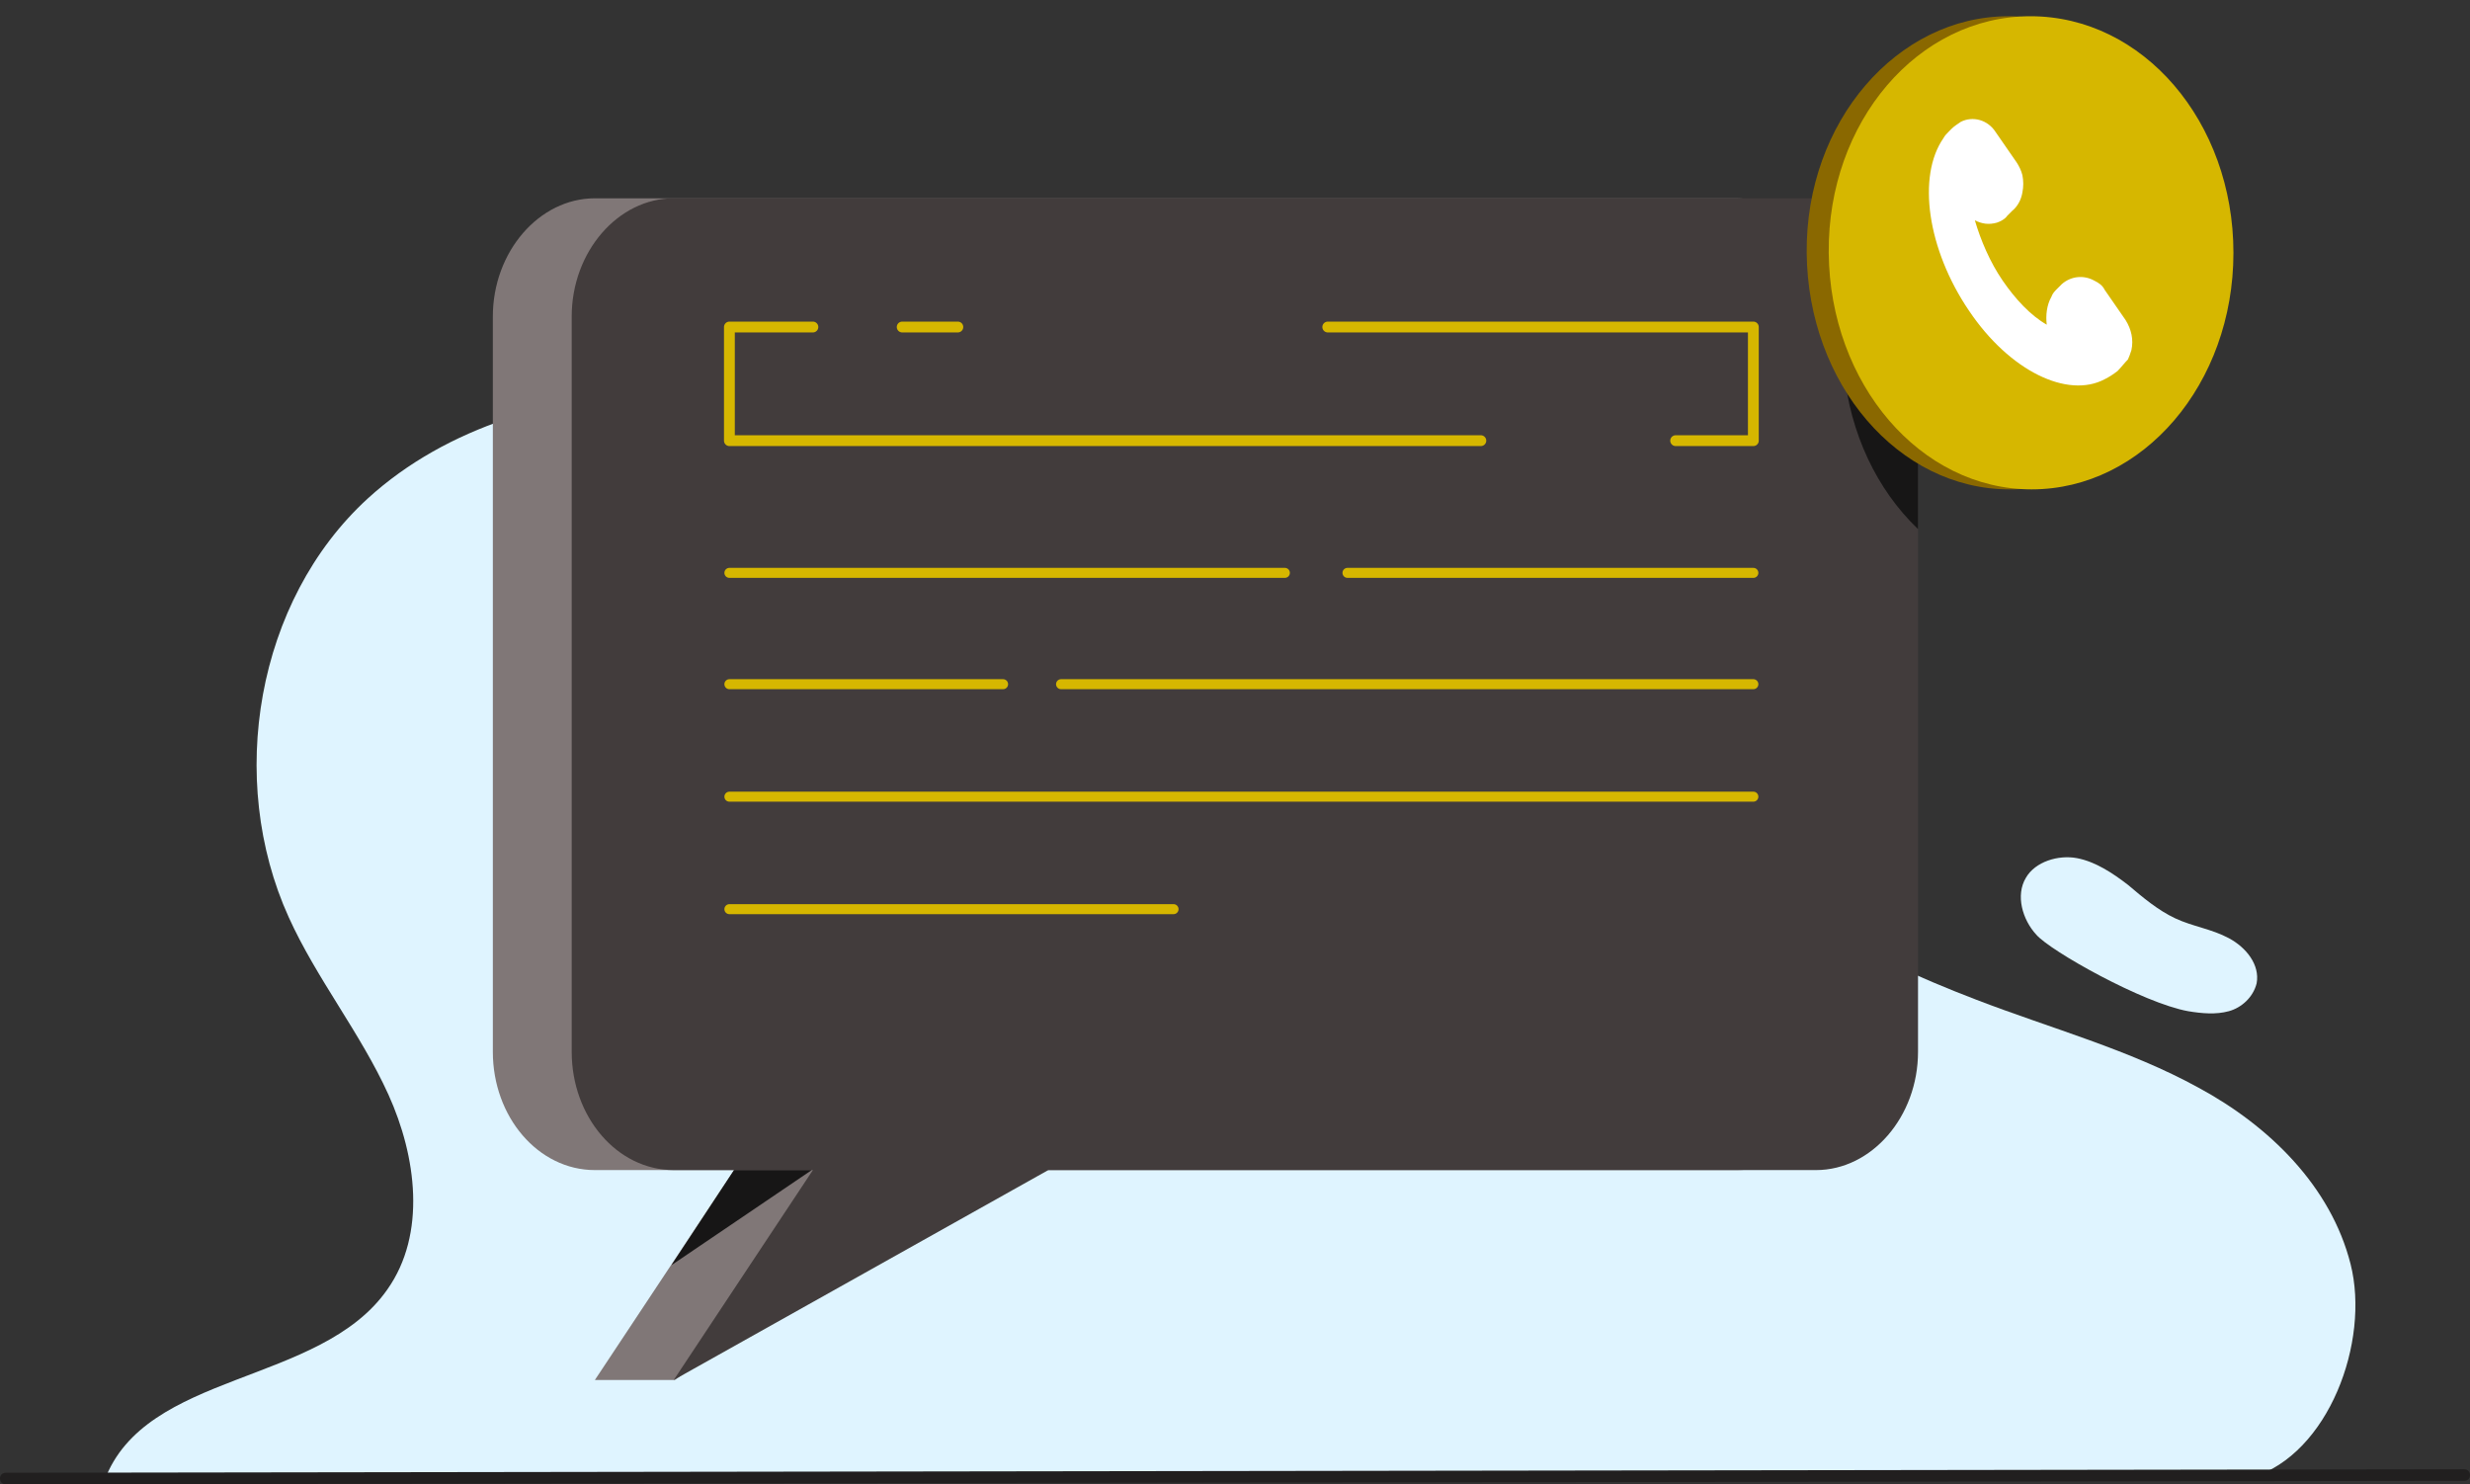
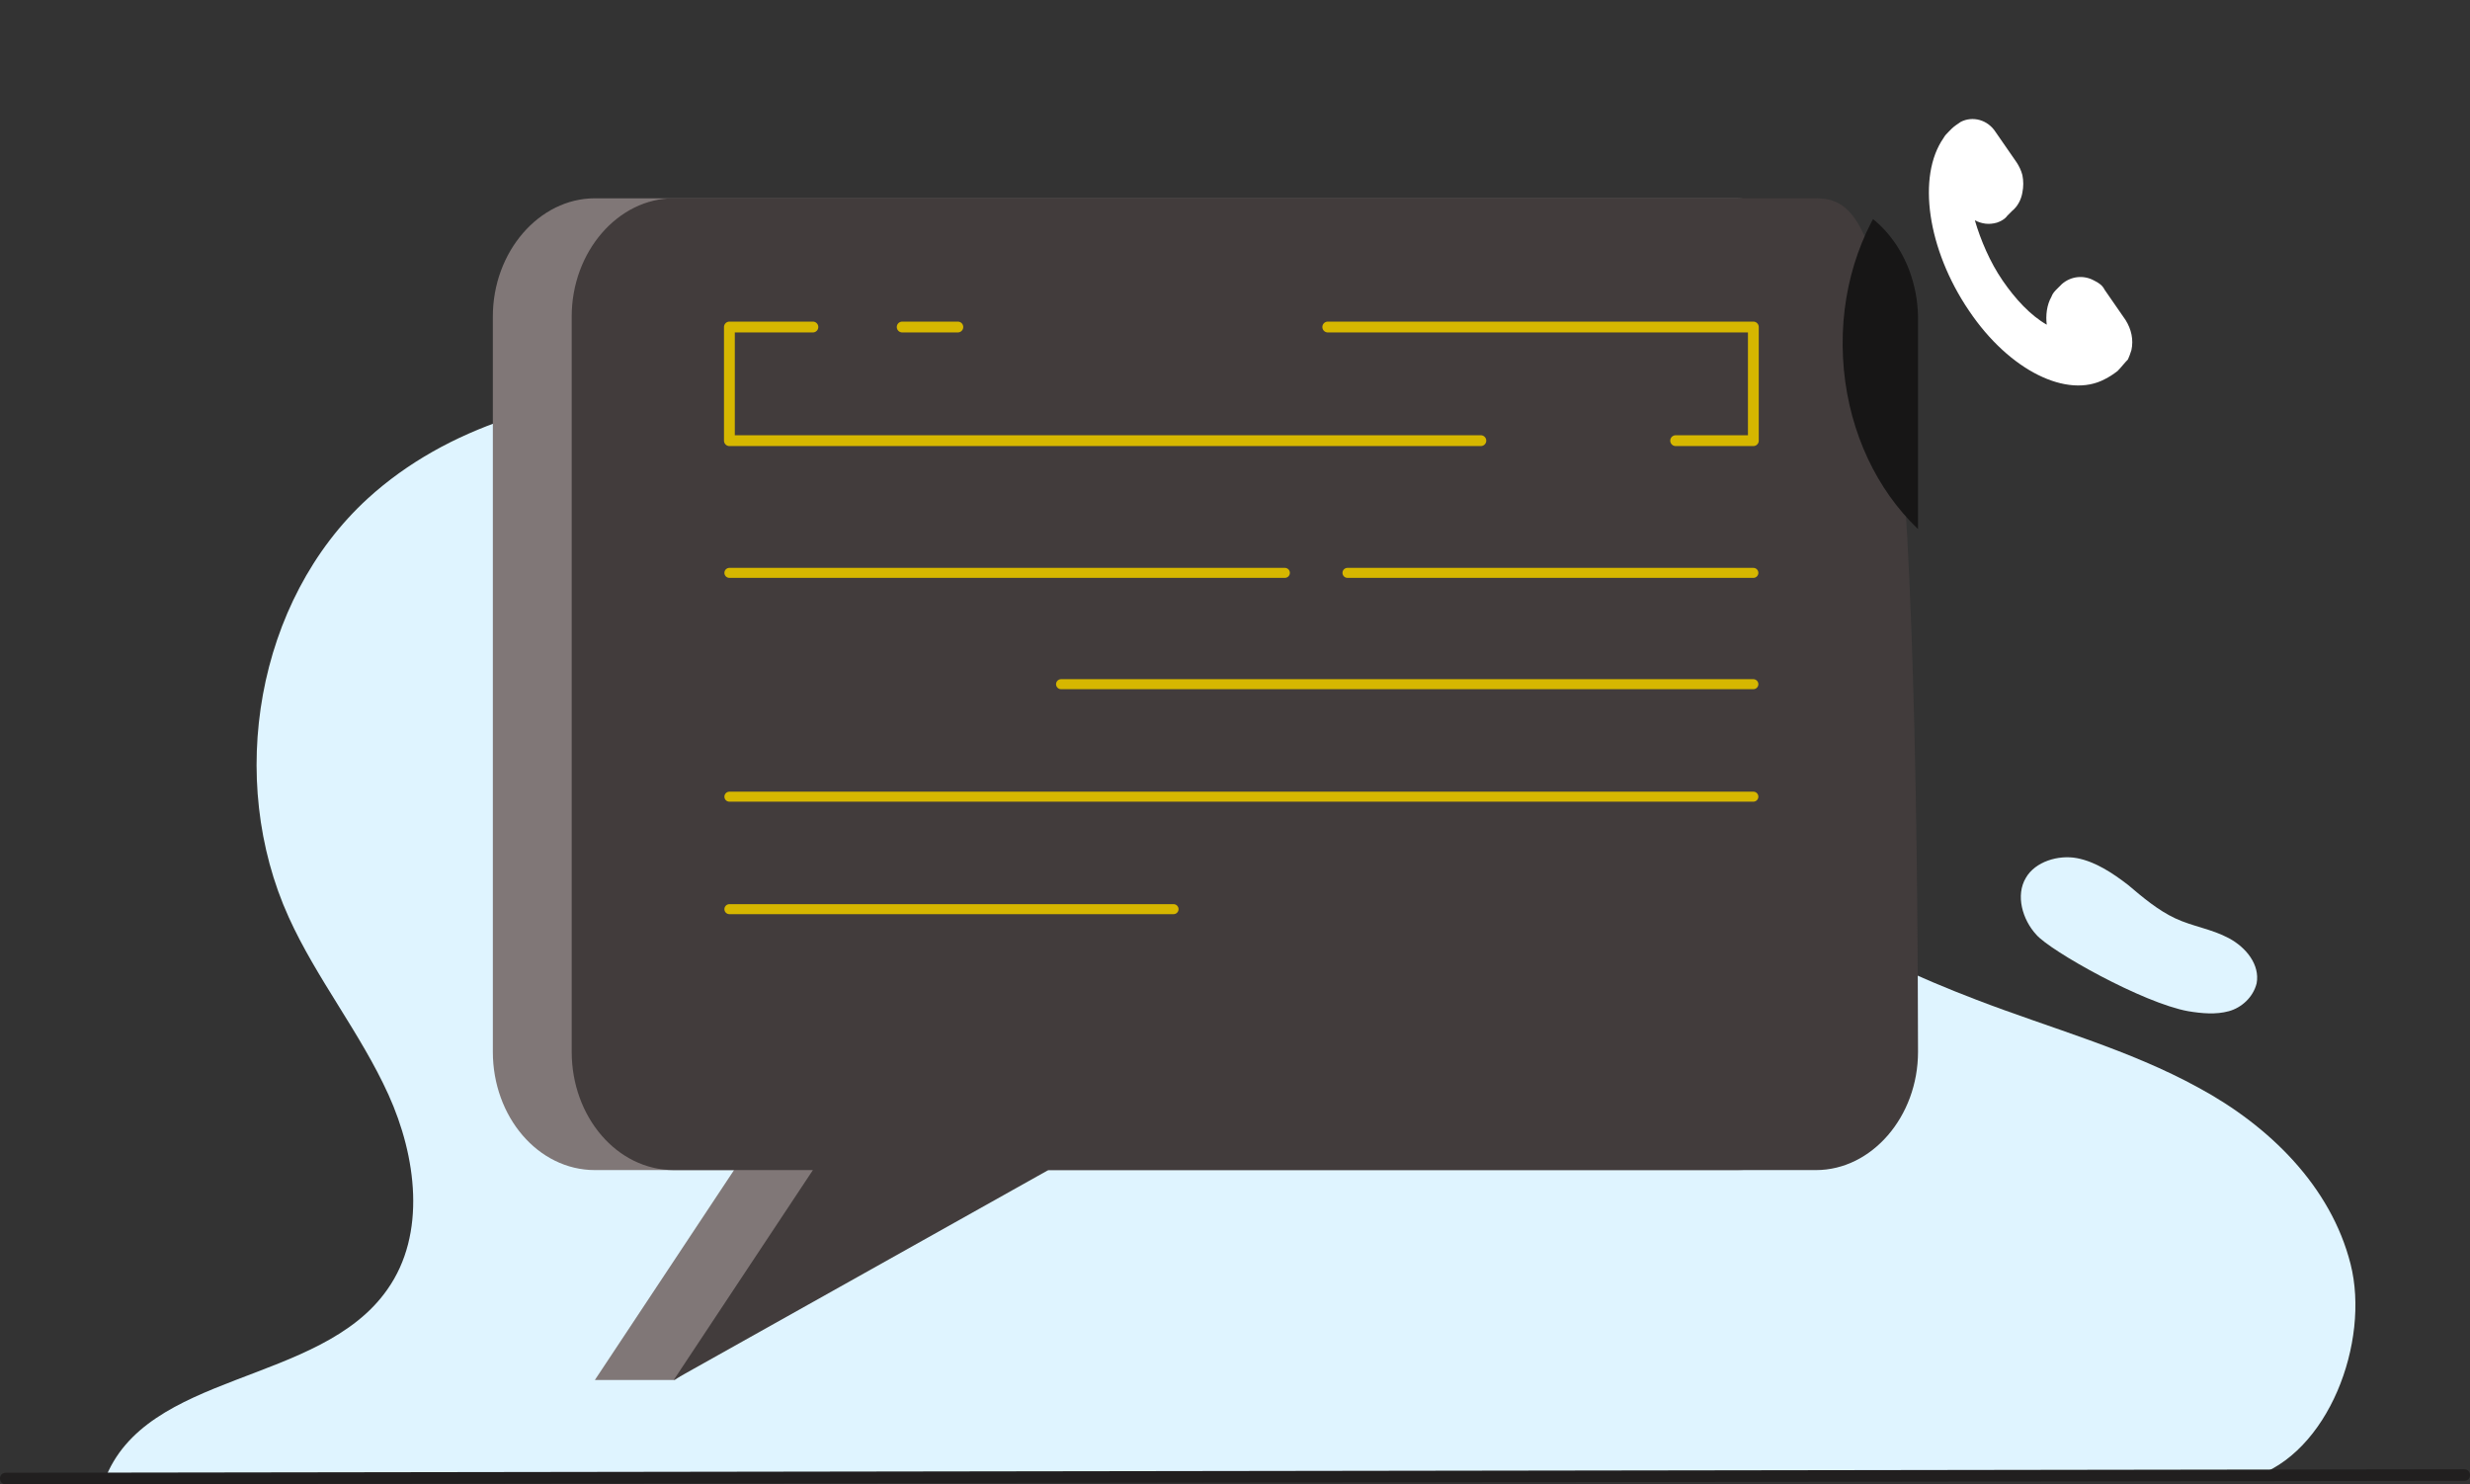
<svg xmlns="http://www.w3.org/2000/svg" xmlns:xlink="http://www.w3.org/1999/xlink" version="1.1" id="Layer_1" x="0px" y="0px" width="213px" height="128px" viewBox="0 0 213 128" style="enable-background:new 0 0 213 128;" xml:space="preserve">
  <rect x="0" y="0" width="213" height="128" fill="#333333" stroke="none" />
  <style type="text/css">
	.st0{fill:none;}
	.st1{clip-path:url(#SVGID_5_);}
	.st2{opacity:0.247;clip-path:url(#SVGID_7_);}
	.st3{clip-path:url(#SVGID_9_);}
	.st4{opacity:0.247;clip-path:url(#SVGID_11_);}
	.st5{clip-path:url(#SVGID_13_);}
	.st6{opacity:0.247;clip-path:url(#SVGID_15_);}
	.st7{fill:#E1F5FF;}
	.st8{fill:#0B6911;}
	.st9{fill:#ED5958;}
	.st10{fill:#FDAEAF;}
	.st11{fill:#D0E95D;}
	.st12{fill:#A2CA54;}
	.st13{clip-path:url(#SVGID_17_);}
	.st14{fill:#F9F9E8;}
	.st15{fill:#F4FCA0;}
	.st16{fill:#73B448;}
	.st17{fill:none;stroke:#4C9734;stroke-width:0.25;stroke-miterlimit:10;}
	.st18{fill:none;stroke:#4C9734;stroke-width:0.25;stroke-linecap:round;stroke-linejoin:round;stroke-miterlimit:10;}
	.st19{fill:#BA131A;}
	.st20{clip-path:url(#SVGID_19_);fill:#0B6911;}
	.st21{fill:#DBE684;}
	.st22{fill:none;stroke:#73B448;stroke-width:2;stroke-linecap:round;stroke-miterlimit:10;}
	.st23{fill:none;stroke:#D0E95D;stroke-linecap:round;stroke-miterlimit:10;}
	.st24{clip-path:url(#SVGID_21_);fill:#A2CA54;}
	.st25{fill:#ED5958;stroke:#ED5958;stroke-width:0.5;stroke-miterlimit:10;}
	.st26{fill:none;stroke:#ED5958;stroke-width:0.5;stroke-miterlimit:10;}
	.st27{fill-rule:evenodd;clip-rule:evenodd;fill:none;}
	.st28{fill:#136818;}
	.st29{fill:#4C9734;}
	.st30{fill:#FFFFFF;stroke:#0B6911;stroke-miterlimit:10;}
	.st31{fill:#FFFFFF;stroke:#0B6911;stroke-linecap:round;stroke-miterlimit:10;}
	.st32{fill:#FFFFFF;}
	.st33{fill:none;stroke:#0B6911;stroke-linecap:round;stroke-miterlimit:10;}
	.st34{clip-path:url(#SVGID_23_);}
	.st35{fill:none;stroke:#046A38;stroke-width:0.5;stroke-miterlimit:10;}
	.st36{fill:#FFFFFF;stroke:#0B6911;stroke-linejoin:round;stroke-miterlimit:10;}
	.st37{clip-path:url(#SVGID_25_);fill:#0B6911;}
	.st38{fill:none;stroke:#0B6911;stroke-width:2;stroke-linecap:round;stroke-miterlimit:10;}
	.st39{fill:#0B6911;stroke:#0B6911;stroke-width:0.5;stroke-miterlimit:10;}
	.st40{fill:none;stroke:#0B6911;stroke-width:0.5;stroke-miterlimit:10;}
	.st41{fill:none;stroke:#0B6911;stroke-miterlimit:10;}
	.st42{fill:none;stroke:#4C9734;stroke-width:0.5;stroke-linecap:round;stroke-miterlimit:10;}
	.st43{fill:none;stroke:#4C9734;stroke-linecap:round;stroke-miterlimit:10;}
	.st44{clip-path:url(#SVGID_29_);fill:#0B6911;}
	.st45{fill:#EF5854;}
	.st46{fill:#7F2C28;}
	.st47{fill:#FFFFFF;stroke:#0B6911;stroke-width:0.89;stroke-linecap:round;stroke-miterlimit:10;}
	.st48{clip-path:url(#SVGID_31_);fill:#0B6911;}
	.st49{fill:none;stroke:#FDAEAF;stroke-linecap:round;stroke-miterlimit:10;}
	.st50{clip-path:url(#SVGID_33_);fill:#0B6911;}
	.st51{fill:#FFAEAE;}
	.st52{clip-path:url(#SVGID_35_);}
	.st53{opacity:0.247;clip-path:url(#SVGID_37_);}
	.st54{opacity:0.5;fill:#4C9734;}
	.st55{opacity:0.51;fill:#ED5958;}
	.st56{clip-path:url(#SVGID_39_);}
	.st57{opacity:0.247;clip-path:url(#SVGID_41_);}
	.st58{fill:#FFFFFF;stroke:#0B6911;stroke-linecap:round;stroke-linejoin:round;stroke-miterlimit:10;}
	.st59{opacity:0.5;fill:#0B6911;}
	.st60{fill:none;stroke:#ED5958;stroke-width:2.184;stroke-miterlimit:10;}
	.st61{clip-path:url(#SVGID_43_);fill:#A2CA54;}
	.st62{clip-path:url(#SVGID_45_);}
	.st63{fill:#EA5A5C;}
	.st64{clip-path:url(#SVGID_47_);}
	.st65{fill-rule:evenodd;clip-rule:evenodd;fill:#FDAEAF;}
	.st66{fill-rule:evenodd;clip-rule:evenodd;fill:#73B448;}
	.st67{fill-rule:evenodd;clip-rule:evenodd;fill:#ED5958;}
	.st68{fill:none;stroke:#4C9734;stroke-width:7.449605e-02;stroke-linecap:round;stroke-miterlimit:10;}
	.st69{fill:#BFD730;}
	.st70{fill-rule:evenodd;clip-rule:evenodd;fill:#ED1C24;}
	.st71{fill-rule:evenodd;clip-rule:evenodd;fill:#46A41A;}
	.st72{fill-rule:evenodd;clip-rule:evenodd;fill:#BA141A;}
	.st73{clip-path:url(#SVGID_49_);}
	.st74{opacity:0.247;clip-path:url(#SVGID_51_);}
	.st75{clip-path:url(#SVGID_53_);}
	.st76{opacity:0.247;clip-path:url(#SVGID_55_);}
	.st77{clip-path:url(#SVGID_57_);}
	.st78{opacity:0.247;clip-path:url(#SVGID_59_);}
	.st79{clip-path:url(#SVGID_61_);}
	.st80{opacity:0.247;clip-path:url(#SVGID_63_);}
	.st81{clip-path:url(#SVGID_65_);}
	.st82{opacity:0.247;clip-path:url(#SVGID_67_);}
	.st83{clip-path:url(#SVGID_69_);}
	.st84{opacity:0.247;clip-path:url(#SVGID_71_);}
	.st85{clip-path:url(#SVGID_73_);}
	.st86{opacity:0.247;clip-path:url(#SVGID_75_);}
	.st87{clip-path:url(#SVGID_77_);}
	.st88{opacity:0.247;clip-path:url(#SVGID_79_);}
	.st89{fill:none;stroke:#4C9734;stroke-width:0.471;stroke-miterlimit:10;}
	.st90{clip-path:url(#SVGID_81_);}
	.st91{fill:none;stroke:#0B6911;stroke-width:1.142;stroke-linecap:round;stroke-miterlimit:10;}
	.st92{fill:none;stroke:#F9F9E8;stroke-width:1.142;stroke-linecap:round;stroke-miterlimit:10;}
	.st93{clip-path:url(#SVGID_83_);fill:#0B6911;}
	.st94{clip-path:url(#SVGID_85_);}
	.st95{fill:none;stroke:#BA131A;stroke-width:0.222;stroke-miterlimit:10;}
	.st96{fill:none;stroke:#BA131A;stroke-width:0.222;stroke-miterlimit:10;stroke-dasharray:0.893,0.893;}
	.st97{fill:none;stroke:#ED5958;stroke-width:0.314;stroke-linecap:round;stroke-miterlimit:10;}
	.st98{fill:none;stroke:#D0E95D;stroke-width:0.311;stroke-linecap:round;stroke-miterlimit:10;}
	.st99{fill:none;stroke:#BA131A;stroke-width:0.222;stroke-miterlimit:10;stroke-dasharray:0.887,0.887;}
	.st100{clip-path:url(#SVGID_87_);fill:#BA131A;}
	.st101{fill:none;stroke:#4C9734;stroke-width:0.727;stroke-miterlimit:10;}
	.st102{clip-path:url(#SVGID_89_);}
	.st103{clip-path:url(#SVGID_91_);}
	.st104{clip-path:url(#SVGID_93_);}
	.st105{clip-path:url(#SVGID_95_);}
	.st106{clip-path:url(#SVGID_97_);}
	.st107{clip-path:url(#SVGID_99_);}
	.st108{opacity:0.247;clip-path:url(#SVGID_101_);}
	.st109{clip-path:url(#SVGID_103_);}
	.st110{opacity:0.247;clip-path:url(#SVGID_105_);}
	.st111{fill:#56BA22;}
	.st112{fill:#B52025;}
	.st113{fill:#ED1C24;}
	.st114{fill:#BA141A;}
	.st115{fill:none;stroke:#FFFFFF;stroke-miterlimit:10;}
	.st116{fill:none;stroke:#FFFFFF;stroke-linecap:round;stroke-miterlimit:10;}
	.st117{fill:#0B6911;stroke:#0B6911;stroke-linecap:round;stroke-miterlimit:10;}
	.st118{clip-path:url(#SVGID_107_);}
	.st119{opacity:0.247;clip-path:url(#SVGID_109_);}
	.st120{clip-path:url(#SVGID_111_);}
	.st121{opacity:0.247;clip-path:url(#SVGID_113_);}
	.st122{clip-path:url(#SVGID_115_);}
	.st123{opacity:0.247;clip-path:url(#SVGID_117_);}
	.st124{clip-path:url(#SVGID_120_);}
	.st125{opacity:0.247;clip-path:url(#SVGID_124_);}
	.st126{clip-path:url(#SVGID_126_);fill:#0B6911;}
	.st127{clip-path:url(#SVGID_128_);}
	.st128{opacity:0.247;clip-path:url(#SVGID_130_);}
	.st129{clip-path:url(#SVGID_132_);}
	.st130{opacity:0.247;clip-path:url(#SVGID_134_);}
	.st131{fill:none;stroke:#73B448;stroke-width:0.964;stroke-linecap:round;stroke-linejoin:round;stroke-miterlimit:10;}
	.st132{fill:none;stroke:#D0E95D;stroke-width:0.964;stroke-linecap:round;stroke-linejoin:round;stroke-miterlimit:10;}
	.st133{clip-path:url(#SVGID_136_);}
	.st134{opacity:0.247;clip-path:url(#SVGID_138_);}
	.st135{fill:#0B6911;stroke:#0B6911;stroke-miterlimit:10;}
	.st136{clip-path:url(#SVGID_140_);}
	.st137{opacity:0.247;clip-path:url(#SVGID_142_);}
	.st138{fill:#FAADAF;}
	.st139{fill:#4F953A;}
	.st140{fill:#A2C85B;}
	.st141{opacity:0.5;}
	.st142{clip-path:url(#SVGID_144_);}
	.st143{fill:#BED441;}
	.st144{fill-rule:evenodd;clip-rule:evenodd;fill:#E9222D;}
	.st145{fill-rule:evenodd;clip-rule:evenodd;fill:#74BC4C;}
	.st146{fill-rule:evenodd;clip-rule:evenodd;fill:#B71721;}
	.st147{fill:#DAE488;}
	.st148{fill:none;stroke:#136818;stroke-miterlimit:10;}
	.st149{fill:#B71721;}
	.st150{fill:#EC5958;}
	.st151{fill:none;stroke:#4C9734;stroke-width:0.263;stroke-linecap:round;stroke-miterlimit:10;}
	.st152{clip-path:url(#SVGID_147_);fill:#0B6911;}
	.st153{fill:#72BF44;}
	.st154{fill:#1EA8E0;}
	.st155{clip-path:url(#SVGID_149_);}
	.st156{clip-path:url(#SVGID_151_);}
	.st157{opacity:0.247;clip-path:url(#SVGID_153_);}
	.st158{clip-path:url(#SVGID_155_);}
	.st159{opacity:0.247;clip-path:url(#SVGID_157_);}
	.st160{clip-path:url(#SVGID_159_);}
	.st161{opacity:0.247;clip-path:url(#SVGID_161_);}
	.st162{clip-path:url(#SVGID_163_);}
	.st163{opacity:0.247;clip-path:url(#SVGID_165_);}
	.st164{clip-path:url(#SVGID_167_);fill:#0B6911;}
	.st165{opacity:0.15;fill:#0B6911;}
	.st166{clip-path:url(#SVGID_169_);fill:#0B6911;}
	.st167{fill:none;stroke:#0B6911;stroke-linecap:round;stroke-linejoin:round;stroke-miterlimit:10;}
	.st168{fill:none;stroke:#FFFFFF;stroke-width:3.648;stroke-linecap:round;stroke-linejoin:round;stroke-miterlimit:10;}
	.st169{clip-path:url(#SVGID_171_);}
	.st170{opacity:0.247;clip-path:url(#SVGID_173_);}
	.st171{clip-path:url(#SVGID_175_);}
	.st172{opacity:0.247;clip-path:url(#SVGID_177_);}
	.st173{clip-path:url(#SVGID_179_);fill:#0B6911;}
	.st174{clip-path:url(#SVGID_182_);fill:#0B6911;}
	.st175{fill:none;stroke:#BA131A;stroke-width:0.348;stroke-linecap:round;stroke-miterlimit:10;}
	.st176{clip-path:url(#SVGID_188_);fill:#0B6911;}
	.st177{clip-path:url(#SVGID_188_);}
	.st178{clip-path:url(#SVGID_192_);}
	.st179{clip-path:url(#SVGID_194_);}
	.st180{opacity:0.247;clip-path:url(#SVGID_196_);}
	.st181{fill:#E30613;}
	.st182{fill:#C8D400;}
	.st183{fill:#76B82A;}
	.st184{fill:#B70E0C;}
	.st185{clip-path:url(#SVGID_198_);fill:#0B6911;}
	.st186{clip-path:url(#SVGID_200_);}
	.st187{clip-path:url(#SVGID_204_);fill:#0B6911;}
	.st188{clip-path:url(#SVGID_206_);}
	.st189{clip-path:url(#SVGID_208_);}
	.st190{opacity:0.247;clip-path:url(#SVGID_210_);}
	.st191{clip-path:url(#SVGID_212_);}
	.st192{opacity:0.247;clip-path:url(#SVGID_214_);}
	.st193{clip-path:url(#SVGID_216_);}
	.st194{clip-path:url(#SVGID_220_);fill:#0B6911;}
	.st195{opacity:0.61;fill:none;stroke:#FFFFFF;stroke-width:4;stroke-linecap:round;stroke-miterlimit:10;}
	.st196{fill:none;stroke:#FFFFFF;stroke-width:4;stroke-linecap:round;stroke-miterlimit:10;}
	.st197{fill:none;stroke:#FFFFFF;stroke-width:4;stroke-linecap:round;stroke-linejoin:round;stroke-miterlimit:10;}
	.st198{fill:#EC5958;stroke:#FFFFFF;stroke-width:4;stroke-linecap:round;stroke-miterlimit:10;}
	.st199{clip-path:url(#SVGID_222_);}
	.st200{fill-rule:evenodd;clip-rule:evenodd;fill:#ED1D24;}
	.st201{fill-rule:evenodd;clip-rule:evenodd;fill:#72BF44;}
	.st202{fill-rule:evenodd;clip-rule:evenodd;fill:#BA131A;}
	.st203{clip-path:url(#SVGID_225_);fill:#0B6911;}
	.st204{fill:#EC5958;stroke:#FFFFFF;stroke-width:3.5;stroke-linecap:round;stroke-miterlimit:10;}
	.st205{opacity:0.61;fill:none;stroke:#FFFFFF;stroke-width:3.5;stroke-linecap:round;stroke-miterlimit:10;}
	.st206{fill:none;stroke:#FFFFFF;stroke-width:3.5;stroke-linecap:round;stroke-miterlimit:10;}
	.st207{fill:none;stroke:#FFFFFF;stroke-width:3.5;stroke-linecap:round;stroke-linejoin:round;stroke-miterlimit:10;}
	.st208{fill:#ED1D24;}
	.st209{fill:none;stroke:#73B448;stroke-linecap:round;stroke-miterlimit:10;}
	.st210{clip-path:url(#SVGID_227_);fill:#BA131A;}
	.st211{fill:none;stroke:#FFFFFF;stroke-width:3;stroke-linecap:round;stroke-miterlimit:10;}
	.st212{clip-path:url(#SVGID_229_);}
	.st213{opacity:0.247;clip-path:url(#SVGID_231_);}
	.st214{fill:none;stroke:#73B448;stroke-linecap:round;stroke-linejoin:round;stroke-miterlimit:10;}
	.st215{fill:#006A05;}
	.st216{fill:#DFF4FF;}
	.st217{fill:#FFFFFF;stroke:#006A05;stroke-miterlimit:10;}
	.st218{fill:#CEEB42;}
	.st219{fill:#FFACAB;}
	.st220{fill:#6FB537;}
	.st221{fill:#FFFFFF;stroke:#006A05;stroke-linecap:round;stroke-miterlimit:10;}
	.st222{fill:none;stroke:#006A05;stroke-linecap:round;stroke-miterlimit:10;}
	.st223{fill:#A0CB4B;}
	.st224{fill:#EE5854;}
	.st225{fill:#006A05;stroke:#006A05;stroke-miterlimit:10;}
	.st226{fill:#FFFFFF;stroke:#006B00;stroke-linecap:round;stroke-miterlimit:10;}
	.st227{fill:none;stroke:#006B00;stroke-linecap:round;stroke-miterlimit:10;}
	.st228{fill:#DFF3FD;}
	.st229{fill:#CFEA51;}
	.st230{fill:#F3FC9A;}
	.st231{fill:#DAE67E;stroke:#71B440;stroke-miterlimit:10;}
	.st232{clip-path:url(#SVGID_233_);fill:#006A05;}
	.st233{fill:#F3FC9A;stroke:#71B440;stroke-miterlimit:10;}
	.st234{fill:#71B440;}
	.st235{fill:none;stroke:#006A05;stroke-width:1.079;stroke-linecap:round;stroke-miterlimit:10;}
	.st236{fill:#FFFFFF;stroke:#006A05;stroke-width:1;stroke-linecap:round;stroke-miterlimit:10;}
	.st237{fill:#FFADAD;}
	.st238{opacity:0.4;fill:#91CF02;enable-background:new    ;}
	.st239{opacity:0.5;fill:#91CF02;enable-background:new    ;}
	.st240{opacity:0.6;fill:#91CF02;enable-background:new    ;}
	.st241{fill:#FFFFFF;stroke:#EE5854;stroke-width:0.75;stroke-miterlimit:10;}
	.st242{fill:#0B6910;}
	.st243{clip-path:url(#SVGID_235_);}
	.st244{fill:#FFFFFF;stroke:#FFFFFF;stroke-linecap:round;stroke-linejoin:round;stroke-miterlimit:10;}
	.st245{clip-path:url(#SVGID_237_);fill:#0B6911;}
	.st246{fill:#FC7575;}
	.st247{fill:#D13D3D;}
	.st248{fill:#127045;}
	.st249{fill:#3B7F0E;}
	.st250{clip-path:url(#SVGID_239_);fill:#0B6911;stroke:#0B6911;stroke-miterlimit:10;}
	.st251{clip-path:url(#SVGID_241_);fill:#0B6911;}
	.st252{clip-path:url(#SVGID_243_);fill:#0B6911;stroke:#0B6911;stroke-miterlimit:10;}
	.st253{clip-path:url(#SVGID_245_);fill:#0B6911;}
	.st254{clip-path:url(#SVGID_247_);}
	.st255{clip-path:url(#SVGID_249_);}
	.st256{fill:none;stroke:#A2CA54;stroke-linecap:round;stroke-miterlimit:10;}
	.st257{clip-path:url(#SVGID_251_);fill:#0B6911;}
	.st258{clip-path:url(#SVGID_253_);fill:#0B6911;}
	.st259{clip-path:url(#SVGID_255_);}
	.st260{clip-path:url(#SVGID_257_);fill:#0B6911;}
	.st261{fill:none;stroke:#49972D;stroke-width:0.5;stroke-linecap:round;stroke-miterlimit:10;}
	.st262{fill:#DAE67E;}
	.st263{fill:none;stroke:#49972D;stroke-linecap:round;stroke-miterlimit:10;}
	.st264{fill:#49972D;}
	.st265{fill:#BB0E0F;}
	.st266{fill:none;stroke:#FFFFFF;stroke-width:0.92;stroke-linecap:round;stroke-miterlimit:10;}
	.st267{fill:none;stroke:#FFFFFF;stroke-width:0.92;stroke-miterlimit:10;}
	.st268{fill:none;stroke:#49972D;stroke-width:0.345;stroke-linecap:round;stroke-miterlimit:10;}
	.st269{fill:none;stroke:#4C9734;stroke-width:5;stroke-miterlimit:10;}
	.st270{clip-path:url(#SVGID_259_);fill:#006A05;}
	.st271{clip-path:url(#SVGID_261_);fill:#006A05;}
	.st272{fill:#FFFFFF;stroke:#006A05;stroke-width:0.89;stroke-linecap:round;stroke-miterlimit:10;}
	.st273{clip-path:url(#SVGID_263_);}
	.st274{clip-path:url(#SVGID_265_);}
	.st275{fill:none;stroke:#73B448;stroke-width:1.032;stroke-linecap:round;stroke-miterlimit:10;}
	.st276{clip-path:url(#SVGID_267_);fill:#0B6911;}
	.st277{fill:none;stroke:#F9F9E8;stroke-linecap:round;stroke-miterlimit:10;}
	.st278{fill:#FFFFFF;stroke:#ED5958;stroke-linecap:round;stroke-miterlimit:10;}
	.st279{clip-path:url(#SVGID_269_);fill:#0B6911;}
	.st280{fill:#FFFFFF;stroke:#0B6911;stroke-width:1.077;stroke-miterlimit:10;}
	.st281{clip-path:url(#SVGID_271_);}
	.st282{clip-path:url(#SVGID_273_);}
	.st283{fill:#E1F4FD;}
	.st284{fill:#5AA5FB;}
	.st285{opacity:5.000000e-02;}
	.st286{fill-rule:evenodd;clip-rule:evenodd;fill:#046A38;}
	.st287{opacity:0.125;}
	.st288{opacity:0.2;}
	.st289{fill-rule:evenodd;clip-rule:evenodd;fill:#FFFFFF;}
	.st290{clip-path:url(#SVGID_275_);}
	.st291{fill:#94CE28;}
	.st292{fill:none;stroke:#D0E95D;stroke-width:2.093;stroke-linecap:round;stroke-miterlimit:10;}
	.st293{fill:none;stroke:#73B448;stroke-width:3.14;stroke-linecap:square;stroke-miterlimit:10;}
	.st294{fill:none;stroke:#A2CA54;stroke-width:1.046;stroke-linecap:round;stroke-miterlimit:10;}
	.st295{fill:none;stroke:#BA131A;stroke-width:1.046;stroke-linecap:round;stroke-miterlimit:10;}
	.st296{clip-path:url(#SVGID_277_);fill:#0B6911;}
	.st297{fill:#FFFFFF;stroke:#0B6911;stroke-width:1.181;stroke-miterlimit:10;}
	.st298{fill:none;stroke:#0B6911;stroke-width:1.181;stroke-linecap:round;stroke-miterlimit:10;}
	.st299{fill:none;stroke:#0B6911;stroke-width:1.197;stroke-linecap:round;stroke-miterlimit:10;}
	.st300{clip-path:url(#SVGID_279_);fill:#0B6911;}
	.st301{clip-path:url(#SVGID_281_);fill:#0B6911;}
	.st302{clip-path:url(#SVGID_283_);fill:#0B6911;}
	.st303{fill:#FFFFFF;stroke:#FFFFFF;stroke-width:3.63;stroke-linecap:round;stroke-linejoin:round;stroke-miterlimit:10;}
	.st304{fill:none;stroke:#FFFFFF;stroke-width:3.63;stroke-linecap:round;stroke-linejoin:round;stroke-miterlimit:10;}
	.st305{fill:none;stroke:#ED5958;stroke-width:3.63;stroke-linecap:round;stroke-linejoin:round;stroke-miterlimit:10;}
	.st306{fill:none;stroke:#ED5958;stroke-width:2.42;stroke-linecap:round;stroke-linejoin:round;stroke-miterlimit:10;}
	.st307{fill:#0B6911;stroke:#FFFFFF;stroke-linecap:round;stroke-miterlimit:10;}
	.st308{fill:none;stroke:#4C9734;stroke-width:0.891;stroke-linecap:round;stroke-miterlimit:10;}
	.st309{clip-path:url(#SVGID_285_);}
	.st310{fill:#046A38;}
	.st311{clip-path:url(#SVGID_289_);}
	.st312{clip-path:url(#SVGID_291_);}
	.st313{opacity:0.61;}
	.st314{clip-path:url(#SVGID_293_);}
	.st315{clip-path:url(#SVGID_295_);fill:#0B6911;}
	.st316{opacity:0.35;fill:#0B6911;}
	.st317{clip-path:url(#SVGID_297_);}
	.st318{fill:none;stroke:#4C9734;stroke-width:0.185;stroke-linecap:round;stroke-miterlimit:10;}
	.st319{clip-path:url(#SVGID_299_);fill:#0B6911;}
	.st320{clip-path:url(#SVGID_301_);fill:#0B6911;}
	.st321{clip-path:url(#SVGID_303_);}
	.st322{clip-path:url(#SVGID_305_);}
	.st323{clip-path:url(#SVGID_307_);}
	.st324{clip-path:url(#SVGID_309_);}
	.st325{clip-path:url(#SVGID_313_);}
	.st326{opacity:0.247;clip-path:url(#SVGID_315_);}
	.st327{fill:#F1FF8D;}
	.st328{clip-path:url(#SVGID_317_);}
	.st329{clip-path:url(#SVGID_319_);}
	.st330{clip-path:url(#SVGID_323_);fill:#0B6911;}
	.st331{fill:none;stroke:#DBE684;stroke-linecap:round;stroke-miterlimit:10;}
	.st332{clip-path:url(#SVGID_325_);}
	.st333{fill:none;stroke:#0B6911;stroke-width:0.662;stroke-linecap:round;stroke-miterlimit:10;}
	.st334{clip-path:url(#SVGID_327_);}
	.st335{clip-path:url(#SVGID_329_);}
	.st336{clip-path:url(#SVGID_331_);}
	.st337{clip-path:url(#SVGID_335_);}
	.st338{clip-path:url(#SVGID_337_);}
	.st339{clip-path:url(#SVGID_339_);}
	.st340{fill:#B62226;}
	.st341{clip-path:url(#SVGID_341_);}
	.st342{clip-path:url(#SVGID_343_);}
	.st343{clip-path:url(#SVGID_345_);}
	.st344{opacity:0.247;clip-path:url(#SVGID_347_);}
	.st345{clip-path:url(#SVGID_349_);}
	.st346{fill:#356D4A;}
	.st347{clip-path:url(#SVGID_351_);}
	.st348{fill:none;stroke:#ED5958;stroke-linecap:round;stroke-miterlimit:10;}
	.st349{fill:#0B6911;stroke:#FFFFFF;stroke-miterlimit:10;}
	.st350{opacity:0.35;fill:#F9F9E8;}
	.st351{clip-path:url(#SVGID_353_);fill:#0B6911;}
	.st352{fill:none;stroke:#FFFFFF;stroke-width:3.351;stroke-linecap:round;stroke-miterlimit:10;}
	.st353{fill:#75B24E;}
	.st354{fill:#CFE667;}
	.st355{fill:#F3FAA4;}
	.st356{clip-path:url(#SVGID_355_);}
	.st357{clip-path:url(#SVGID_357_);}
	.st358{clip-path:url(#SVGID_359_);}
	.st359{clip-path:url(#SVGID_363_);}
	.st360{clip-path:url(#SVGID_365_);}
	.st361{clip-path:url(#SVGID_367_);}
	.st362{clip-path:url(#SVGID_369_);}
	.st363{fill:#FF1D25;}
	.st364{clip-path:url(#SVGID_371_);}
	.st365{clip-path:url(#SVGID_373_);}
	.st366{clip-path:url(#SVGID_375_);}
	.st367{clip-path:url(#SVGID_377_);}
	.st368{fill:#BED80F;}
	.st369{fill-rule:evenodd;clip-rule:evenodd;fill:#EF1716;}
	.st370{fill-rule:evenodd;clip-rule:evenodd;fill:#6FC03A;}
	.st371{fill-rule:evenodd;clip-rule:evenodd;fill:#BB0E0F;}
	.st372{fill:#E50000;}
	.st373{fill:#C7D500;}
	.st374{fill:#74B916;}
	.st375{fill:#B80800;}
	.st376{clip-path:url(#SVGID_379_);}
	.st377{opacity:0.247;clip-path:url(#SVGID_381_);}
	.st378{clip-path:url(#SVGID_383_);}
	.st379{clip-path:url(#SVGID_385_);fill:#F0FF85;}
	.st380{clip-path:url(#SVGID_385_);fill:#CFEA51;}
	.st381{clip-path:url(#SVGID_385_);fill-rule:evenodd;clip-rule:evenodd;fill:#FFADAD;}
	.st382{clip-path:url(#SVGID_385_);fill-rule:evenodd;clip-rule:evenodd;fill:#A0CB4B;}
	.st383{clip-path:url(#SVGID_385_);fill-rule:evenodd;clip-rule:evenodd;fill:#EE5854;}
	.st384{clip-path:url(#SVGID_387_);fill:#49972D;}
	.st385{clip-path:url(#SVGID_387_);fill:#71B440;}
	.st386{clip-path:url(#SVGID_387_);fill:#A0CB4B;}
	.st387{clip-path:url(#SVGID_387_);}
	.st388{fill:#336E49;}
	.st389{fill:#077144;}
	.st390{fill:#91CF02;}
	.st391{clip-path:url(#SVGID_389_);fill:#006A05;}
	.st392{fill:#006A05;stroke:#006A05;stroke-width:1.5;stroke-miterlimit:10;}
	.st393{fill:#56A2FD;}
	.st394{fill:none;stroke:#EE5854;stroke-linecap:round;stroke-linejoin:round;stroke-miterlimit:10;}
	.st395{fill:none;stroke:#A0CB4B;stroke-linecap:round;stroke-linejoin:round;stroke-miterlimit:10;}
	.st396{clip-path:url(#SVGID_391_);fill:#006A05;}
	.st397{fill:#F05750;}
	.st398{fill:none;stroke:#FFFFFF;stroke-width:3;stroke-linecap:round;stroke-linejoin:round;stroke-miterlimit:10;}
	.st399{clip-path:url(#SVGID_393_);fill:#006A05;}
	.st400{clip-path:url(#SVGID_395_);}
	.st401{clip-path:url(#SVGID_397_);}
	.st402{clip-path:url(#SVGID_401_);}
	.st403{clip-path:url(#SVGID_403_);}
	.st404{clip-path:url(#SVGID_407_);}
	.st405{clip-path:url(#SVGID_411_);}
	.st406{clip-path:url(#SVGID_413_);}
	.st407{clip-path:url(#SVGID_415_);}
	.st408{clip-path:url(#SVGID_417_);}
	.st409{clip-path:url(#SVGID_419_);}
	.st410{clip-path:url(#SVGID_421_);}
	.st411{clip-path:url(#SVGID_425_);}
	.st412{clip-path:url(#SVGID_429_);}
	.st413{clip-path:url(#SVGID_431_);}
	.st414{clip-path:url(#SVGID_433_);}
	.st415{clip-path:url(#SVGID_435_);}
	.st416{clip-path:url(#SVGID_437_);}
	.st417{clip-path:url(#SVGID_439_);}
	.st418{clip-path:url(#SVGID_441_);}
	.st419{clip-path:url(#SVGID_443_);}
	.st420{clip-path:url(#SVGID_445_);}
	.st421{clip-path:url(#SVGID_447_);}
	.st422{fill:#F0FF85;}
	.st423{fill-rule:evenodd;clip-rule:evenodd;fill:#FFADAD;}
	.st424{fill-rule:evenodd;clip-rule:evenodd;fill:#A0CB4B;}
	.st425{fill-rule:evenodd;clip-rule:evenodd;fill:#EE5854;}
	.st426{clip-path:url(#SVGID_450_);}
	.st427{opacity:0.247;clip-path:url(#SVGID_454_);}
	.st428{clip-path:url(#SVGID_458_);}
	.st429{opacity:0.247;clip-path:url(#SVGID_462_);}
	.st430{clip-path:url(#SVGID_466_);}
	.st431{opacity:0.247;clip-path:url(#SVGID_468_);}
	.st432{clip-path:url(#SVGID_470_);}
	.st433{opacity:0.247;clip-path:url(#SVGID_472_);}
	.st434{clip-path:url(#SVGID_474_);}
	.st435{opacity:0.247;clip-path:url(#SVGID_476_);}
	.st436{clip-path:url(#SVGID_478_);}
	.st437{clip-path:url(#SVGID_480_);}
	.st438{clip-path:url(#SVGID_482_);fill:#006A05;}
	.st439{clip-path:url(#SVGID_484_);fill:#006A05;}
	.st440{clip-path:url(#SVGID_486_);}
	.st441{fill:none;stroke:#006A05;stroke-miterlimit:10;}
	.st442{clip-path:url(#SVGID_489_);}
	.st443{clip-path:url(#SVGID_492_);}
	.st444{clip-path:url(#SVGID_495_);fill:#006A05;}
	.st445{clip-path:url(#SVGID_497_);}
	.st446{clip-path:url(#SVGID_499_);fill:#006A05;}
	.st447{fill:#D8E47D;}
	.st448{fill:#9EC94B;}
	.st449{fill:#CDE851;}
	.st450{fill:#EC5854;}
	.st451{clip-path:url(#SVGID_501_);}
	.st452{fill:#49952D;}
	.st453{clip-path:url(#SVGID_505_);}
	.st454{fill:#BCD610;}
	.st455{fill-rule:evenodd;clip-rule:evenodd;fill:#ED1816;}
	.st456{fill-rule:evenodd;clip-rule:evenodd;fill:#70BE3B;}
	.st457{fill-rule:evenodd;clip-rule:evenodd;fill:#B90E0F;}
	.st458{clip-path:url(#SVGID_511_);}
	.st459{clip-path:url(#SVGID_513_);}
	.st460{clip-path:url(#SVGID_515_);}
	.st461{clip-path:url(#SVGID_517_);}
	.st462{fill:#802B25;}
	.st463{fill:#52BB04;}
	.st464{fill:#B61D1F;}
	.st465{fill:#EF1616;}
	.st466{fill:#BB100F;}
	.st467{fill:#DDF2FD;}
	.st468{fill:#F1FA98;}
	.st469{clip-path:url(#SVGID_520_);fill:#006A05;}
	.st470{fill:#FDABAB;}
	.st471{fill:#71B240;}
	.st472{fill:#B90E0F;}
	.st473{clip-path:url(#SVGID_528_);}
	.st474{clip-path:url(#SVGID_532_);}
	.st475{clip-path:url(#SVGID_536_);}
	.st476{clip-path:url(#SVGID_540_);fill:#006A05;}
	.st477{fill:#DCDBD9;}
	.st478{fill:#5A5958;}
	.st479{fill:#9C9C9A;}
	.st480{clip-path:url(#SVGID_543_);}
	.st481{clip-path:url(#SVGID_545_);}
	.st482{fill:#EB5958;}
	.st483{clip-path:url(#SVGID_547_);}
	.st484{fill:#B81319;}
	.st485{fill:#ED5854;}
	.st486{clip-path:url(#SVGID_549_);}
	.st487{opacity:0.247;clip-path:url(#SVGID_551_);}
	.st488{clip-path:url(#SVGID_553_);}
	.st489{clip-path:url(#SVGID_557_);}
	.st490{fill:#49972D;stroke:#49972D;stroke-linecap:round;stroke-linejoin:round;stroke-miterlimit:10;}
	.st491{fill:none;stroke:#49972D;stroke-linecap:round;stroke-linejoin:round;stroke-miterlimit:10;}
	.st492{fill:#A0CB4B;stroke:#49972D;stroke-linecap:round;stroke-miterlimit:10;}
	.st493{fill:none;stroke:#A0CB4B;stroke-linecap:round;stroke-miterlimit:10;}
	.st494{fill:none;stroke:#71B440;stroke-linecap:round;stroke-miterlimit:10;}
	.st495{fill:#FFFFFF;stroke:#49972D;stroke-miterlimit:10;}
	.st496{clip-path:url(#SVGID_559_);}
	.st497{clip-path:url(#SVGID_562_);}
	.st498{clip-path:url(#SVGID_565_);}
	.st499{fill:#FFFFFF;stroke:#FFFFFF;stroke-width:4;stroke-linecap:round;stroke-linejoin:round;stroke-miterlimit:10;}
	.st500{opacity:0.81;fill:#A0CB4B;}
	.st501{clip-path:url(#SVGID_568_);}
	.st502{fill:none;stroke:#006A05;stroke-width:0.755;stroke-miterlimit:10;}
	.st503{clip-path:url(#SVGID_571_);fill:#006A05;}
	.st504{clip-path:url(#SVGID_573_);}
	.st505{opacity:0.247;clip-path:url(#SVGID_575_);}
	.st506{clip-path:url(#SVGID_577_);}
	.st507{opacity:0.247;clip-path:url(#SVGID_579_);}
	.st508{clip-path:url(#SVGID_581_);}
	.st509{clip-path:url(#SVGID_583_);}
	.st510{clip-path:url(#SVGID_585_);}
	.st511{clip-path:url(#SVGID_587_);}
	.st512{clip-path:url(#SVGID_589_);}
	.st513{clip-path:url(#SVGID_591_);}
	.st514{clip-path:url(#SVGID_593_);}
	.st515{clip-path:url(#SVGID_595_);}
	.st516{clip-path:url(#SVGID_597_);}
	.st517{clip-path:url(#SVGID_599_);}
	.st518{clip-path:url(#SVGID_601_);}
	.st519{clip-path:url(#SVGID_603_);}
	.st520{clip-path:url(#SVGID_605_);}
	.st521{opacity:0.35;}
	.st522{clip-path:url(#SVGID_607_);}
	.st523{clip-path:url(#SVGID_609_);}
	.st524{clip-path:url(#SVGID_611_);}
	.st525{opacity:0.247;clip-path:url(#SVGID_613_);}
	.st526{clip-path:url(#SVGID_615_);}
	.st527{clip-path:url(#SVGID_617_);}
	.st528{clip-path:url(#SVGID_619_);}
	.st529{opacity:0.247;clip-path:url(#SVGID_621_);}
	.st530{clip-path:url(#SVGID_623_);}
	.st531{fill:#EF1716;}
	.st532{clip-path:url(#SVGID_625_);fill:#006A05;}
	.st533{fill:none;stroke:#49972D;stroke-width:0.251;stroke-linecap:round;stroke-miterlimit:10;}
	.st534{clip-path:url(#SVGID_627_);fill:#006A05;}
	.st535{clip-path:url(#SVGID_629_);}
	.st536{clip-path:url(#SVGID_629_);fill:#006A05;}
	.st537{fill:none;stroke:#71B440;stroke-linecap:round;stroke-linejoin:round;stroke-miterlimit:10;}
	.st538{clip-path:url(#SVGID_631_);fill:#006A05;}
	.st539{clip-path:url(#SVGID_634_);fill:#006A05;}
	.st540{clip-path:url(#SVGID_638_);fill:#006A05;}
	.st541{clip-path:url(#SVGID_642_);}
	.st542{clip-path:url(#SVGID_642_);fill:#006A05;}
	.st543{clip-path:url(#SVGID_646_);fill:#006A05;}
	.st544{clip-path:url(#SVGID_650_);}
	.st545{clip-path:url(#SVGID_652_);fill:#006A05;}
	.st546{clip-path:url(#SVGID_654_);}
	.st547{clip-path:url(#SVGID_657_);}
	.st548{clip-path:url(#SVGID_660_);}
	.st549{clip-path:url(#SVGID_663_);}
	.st550{opacity:0.247;clip-path:url(#SVGID_665_);}
	.st551{clip-path:url(#SVGID_667_);}
	.st552{opacity:0.247;clip-path:url(#SVGID_669_);}
	.st553{clip-path:url(#SVGID_671_);}
	.st554{clip-path:url(#SVGID_673_);}
	.st555{opacity:0.247;clip-path:url(#SVGID_675_);}
	.st556{clip-path:url(#SVGID_677_);fill:#49972D;}
	.st557{clip-path:url(#SVGID_677_);fill:#71B440;}
	.st558{clip-path:url(#SVGID_677_);fill:#A0CB4B;}
	.st559{clip-path:url(#SVGID_677_);}
	.st560{clip-path:url(#SVGID_679_);fill:#006A05;}
	.st561{clip-path:url(#SVGID_681_);}
	.st562{clip-path:url(#SVGID_681_);fill:#006A05;}
	.st563{fill:#EE5750;}
	.st564{fill:#FFFFFF;stroke:#FFFFFF;stroke-width:3.478;stroke-linecap:round;stroke-linejoin:round;stroke-miterlimit:10;}
	.st565{clip-path:url(#SVGID_683_);}
	.st566{clip-path:url(#SVGID_686_);fill:#006A05;}
	.st567{clip-path:url(#SVGID_688_);fill:#006A05;}
	.st568{clip-path:url(#SVGID_690_);fill:#BB0E0F;}
	.st569{fill:none;stroke:#BB0E0F;stroke-width:1.026;stroke-linecap:round;stroke-miterlimit:10;}
	.st570{fill:none;stroke:#EE5854;stroke-width:1.026;stroke-linecap:round;stroke-miterlimit:10;}
	.st571{fill:none;stroke:#A0CB4B;stroke-width:1.026;stroke-linecap:round;stroke-miterlimit:10;}
	.st572{clip-path:url(#SVGID_692_);fill:#006A05;}
	.st573{clip-path:url(#SVGID_694_);fill:#006A05;}
	.st574{fill:none;stroke:#FFFFFF;stroke-width:2.863;stroke-linecap:round;stroke-linejoin:round;stroke-miterlimit:10;}
	.st575{fill:#FFFFFF;stroke:#FFFFFF;stroke-width:2.656;stroke-linecap:round;stroke-linejoin:round;stroke-miterlimit:10;}
	.st576{clip-path:url(#SVGID_696_);}
	.st577{clip-path:url(#SVGID_698_);}
	.st578{clip-path:url(#SVGID_700_);}
	.st579{clip-path:url(#SVGID_702_);}
	.st580{clip-path:url(#SVGID_704_);}
	.st581{opacity:0.9;}
	.st582{clip-path:url(#SVGID_708_);}
	.st583{clip-path:url(#SVGID_710_);}
	.st584{opacity:0.247;clip-path:url(#SVGID_712_);}
	.st585{clip-path:url(#SVGID_714_);}
	.st586{clip-path:url(#SVGID_716_);}
	.st587{clip-path:url(#SVGID_718_);}
	.st588{fill:#D53434;}
	.st589{clip-path:url(#SVGID_720_);}
	.st590{clip-path:url(#SVGID_722_);}
	.st591{clip-path:url(#SVGID_724_);}
	.st592{clip-path:url(#SVGID_728_);}
	.st593{fill:#146818;}
	.st594{opacity:0.247;}
	.st595{clip-path:url(#SVGID_732_);}
	.st596{opacity:0.247;fill:none;}
	.st597{clip-path:url(#SVGID_734_);}
	.st598{clip-path:url(#SVGID_736_);}
	.st599{clip-path:url(#SVGID_738_);}
	.st600{clip-path:url(#SVGID_740_);}
	.st601{clip-path:url(#SVGID_744_);}
	.st602{fill:none;stroke:#006A05;stroke-width:1.8;stroke-linecap:round;stroke-miterlimit:10;}
	.st603{clip-path:url(#SVGID_746_);}
	.st604{fill-rule:evenodd;clip-rule:evenodd;fill:#71B440;}
	.st605{fill-rule:evenodd;clip-rule:evenodd;fill:#EF1616;}
	.st606{fill-rule:evenodd;clip-rule:evenodd;fill:#42A500;}
	.st607{fill-rule:evenodd;clip-rule:evenodd;fill:#BB100F;}
	.st608{clip-path:url(#SVGID_748_);}
	.st609{clip-path:url(#SVGID_752_);}
	.st610{clip-path:url(#SVGID_758_);}
	.st611{clip-path:url(#SVGID_762_);}
	.st612{opacity:0.247;clip-path:url(#SVGID_764_);}
	.st613{fill:#A0C854;}
	.st614{clip-path:url(#SVGID_766_);}
	.st615{fill:#BDD530;}
	.st616{fill-rule:evenodd;clip-rule:evenodd;fill:#EB1D24;}
	.st617{fill-rule:evenodd;clip-rule:evenodd;fill:#72BD44;}
	.st618{fill-rule:evenodd;clip-rule:evenodd;fill:#B81319;}
	.st619{fill:#D9E482;}
	.st620{opacity:0.75;}
	.st621{fill:#FD7472;}
	.st622{fill:#D23B38;}
	.st623{fill:#388000;}
	.st624{fill:#F8F8E6;}
	.st625{clip-path:url(#SVGID_768_);}
	.st626{clip-path:url(#SVGID_770_);}
	.st627{clip-path:url(#SVGID_772_);}
	.st628{clip-path:url(#SVGID_774_);}
	.st629{clip-path:url(#SVGID_776_);}
	.st630{clip-path:url(#SVGID_778_);}
	.st631{clip-path:url(#SVGID_780_);}
	.st632{clip-path:url(#SVGID_782_);}
	.st633{clip-path:url(#SVGID_784_);}
	.st634{fill:#359743;}
	.st635{fill:#030303;}
	.st636{clip-path:url(#SVGID_786_);fill:#006A05;}
	.st637{clip-path:url(#SVGID_788_);fill:#006A05;}
	.st638{clip-path:url(#SVGID_790_);fill:#006A05;}
	.st639{clip-path:url(#SVGID_792_);fill:#006A05;}
	.st640{clip-path:url(#SVGID_794_);fill:#006A05;}
	.st641{clip-path:url(#SVGID_796_);fill:#006A05;}
	.st642{clip-path:url(#SVGID_798_);fill:#006A05;}
	.st643{clip-path:url(#SVGID_800_);fill:#006A05;}
	.st644{clip-path:url(#SVGID_802_);fill:#006A05;}
	.st645{clip-path:url(#SVGID_804_);}
	.st646{fill:#423C3C;}
	.st647{clip-path:url(#SVGID_808_);}
	.st648{fill:#B3A6A6;}
	.st649{fill-rule:evenodd;clip-rule:evenodd;fill:#CDBFBF;}
	.st650{fill-rule:evenodd;clip-rule:evenodd;fill:#F3F0F0;}
	.st651{fill:#F3F0F0;}
	.st652{fill:#2B2727;}
	.st653{clip-path:url(#SVGID_814_);}
	.st654{fill:#9A8E8E;}
	.st655{fill-rule:evenodd;clip-rule:evenodd;fill:#B3A6A6;}
	.st656{fill-rule:evenodd;clip-rule:evenodd;fill:#EBE6E6;}
	.st657{fill:#D6B700;}
	.st658{fill:#8A6800;}
	.st659{fill:#211F1F;}
	.st660{fill:#807777;}
	.st661{fill:#534B4B;}
	.st662{clip-path:url(#SVGID_818_);}
	.st663{fill:#665D5D;}
	.st664{clip-path:url(#SVGID_820_);}
	.st665{clip-path:url(#SVGID_822_);}
	.st666{fill:#171616;}
	.st667{fill:#EEE57A;}
	.st668{fill:#C9A000;}
	.st669{clip-path:url(#SVGID_824_);}
	.st670{clip-path:url(#SVGID_826_);}
	.st671{clip-path:url(#SVGID_828_);}
	.st672{fill:#AB8000;}
	.st673{fill:#EBEAB9;}
	.st674{fill:#D63434;}
	.st675{fill:none;stroke:#D6B700;stroke-width:0.864;stroke-linecap:round;stroke-linejoin:round;stroke-miterlimit:10;}
	.st676{fill:none;stroke:#D6B700;stroke-width:0.933;stroke-linecap:round;stroke-linejoin:round;stroke-miterlimit:10;}
	.st677{clip-path:url(#SVGID_830_);fill:#171616;}
	.st678{fill:#CDBFBF;}
	.st679{fill:#DBD3D3;}
	.st680{clip-path:url(#SVGID_836_);}
	.st681{fill:#D8D8D8;}
	.st682{clip-path:url(#SVGID_838_);}
	.st683{fill:#575756;}
	.st684{clip-path:url(#SVGID_840_);}
	.st685{fill:#9B9B9A;}
	.st686{clip-path:url(#SVGID_842_);}
	.st687{clip-path:url(#SVGID_844_);}
	.st688{clip-path:url(#SVGID_846_);}
	.st689{clip-path:url(#SVGID_848_);}
	.st690{clip-path:url(#SVGID_850_);}
	.st691{clip-path:url(#SVGID_852_);}
	.st692{clip-path:url(#SVGID_854_);}
	.st693{clip-path:url(#SVGID_856_);}
	.st694{clip-path:url(#SVGID_858_);}
	.st695{clip-path:url(#SVGID_860_);}
	.st696{clip-path:url(#SVGID_862_);}
	.st697{clip-path:url(#SVGID_864_);}
	.st698{clip-path:url(#SVGID_866_);}
	.st699{clip-path:url(#SVGID_868_);}
	.st700{fill-rule:evenodd;clip-rule:evenodd;fill:#A5A7AA;}
</style>
  <rect x="0" class="st0" width="213" height="128" />
  <g>
    <g>
      <g>
        <path class="st216" d="M194.2,127.4c6.6-2,10.2-11.7,8.5-18.4s-7-11.9-13.1-15.2c-6-3.3-12.7-5.1-19.2-7.6     c-19.7-7.5-36.5-20.8-54.3-32.1S78.4,32.9,57.4,33.7c-9.3,0.4-18.8,3-25.7,9.3c-9.6,8.8-12.2,24.2-6.8,36.1     c2.4,5.3,6.2,10,8.6,15.3c2.4,5.3,3.3,12-0.1,16.8c-5.8,8.3-20.9,7-24.4,16.5" />
      </g>
      <g>
        <g>
          <path class="st659" d="M212.5,127.7L0.5,128c-0.3,0-0.5-0.2-0.5-0.5s0.2-0.5,0.5-0.5l212-0.3c0.3,0,0.5,0.2,0.5,0.5      S212.8,127.7,212.5,127.7z" />
        </g>
      </g>
      <g>
        <path class="st216" d="M188.7,87.2c1.2,0.2,2.4,0.3,3.5,0c1.1-0.3,2.1-1.2,2.4-2.4c0.3-1.6-0.9-3.1-2.4-3.9s-3.1-1-4.6-1.7     c-1.5-0.7-2.8-1.8-4.1-2.9c-1.3-1-2.8-2-4.4-2.3c-1.6-0.3-3.6,0.3-4.4,1.7c-0.9,1.5-0.3,3.6,0.9,4.9     C176.8,82,184.8,86.5,188.7,87.2z" />
      </g>
    </g>
    <g>
      <g>
        <g>
          <path class="st660" d="M149.7,17.1H51.3c-4.8,0-8.8,4.6-8.8,10.2v63.4c0,5.6,3.9,10.2,8.8,10.2h12l-12,18.1h6.9l25.4-18.1h66.2      c4.8,0,8.8-4.6,8.8-10.2V27.3C158.5,21.7,154.5,17.1,149.7,17.1z" />
        </g>
-         <path class="st646" d="M156.6,17.1H58.1c-4.8,0-8.8,4.6-8.8,10.2v63.4c0,5.6,3.9,10.2,8.8,10.2h12l-12,18.1l32.3-18.1h66.2     c4.8,0,8.8-4.6,8.8-10.2V27.3C165.3,21.7,161.4,17.1,156.6,17.1z" />
+         <path class="st646" d="M156.6,17.1H58.1c-4.8,0-8.8,4.6-8.8,10.2v63.4c0,5.6,3.9,10.2,8.8,10.2h12l-12,18.1l32.3-18.1h66.2     c4.8,0,8.8-4.6,8.8-10.2C165.3,21.7,161.4,17.1,156.6,17.1z" />
      </g>
      <g>
        <line class="st675" x1="62.9" y1="49.4" x2="110.8" y2="49.4" />
-         <line class="st675" x1="62.9" y1="59" x2="86.5" y2="59" />
        <line class="st675" x1="62.9" y1="68.7" x2="151.2" y2="68.7" />
        <line class="st675" x1="62.9" y1="78.4" x2="101.2" y2="78.4" />
        <polyline class="st676" points="114.5,28.2 151.2,28.2 151.2,38 144.5,38    " />
        <line class="st676" x1="77.8" y1="28.2" x2="82.6" y2="28.2" />
        <polyline class="st676" points="127.7,38 127,38 62.9,38 62.9,28.2 69.3,28.2 70.1,28.2    " />
        <line class="st675" x1="116.2" y1="49.4" x2="151.2" y2="49.4" />
        <line class="st675" x1="91.5" y1="59" x2="151.2" y2="59" />
      </g>
    </g>
-     <polygon class="st666" points="57.9,109.1 63.3,100.9 70,100.9  " />
    <g>
      <defs>
        <path id="SVGID_829_" d="M156.6,17.1H58.1c-4.8,0-8.8,4.6-8.8,10.2v63.4c0,5.6,3.9,10.2,8.8,10.2h12l-12,18.1l32.3-18.1h66.2     c4.8,0,8.8-4.6,8.8-10.2V27.3C165.3,21.7,161.4,17.1,156.6,17.1z" />
      </defs>
      <clipPath id="SVGID_5_">
        <use xlink:href="#SVGID_829_" style="overflow:visible;" />
      </clipPath>
      <path style="clip-path:url(#SVGID_5_);fill:#171616;" d="M178.1,9.4c-0.3,0-0.6,0-0.9,0.1c-0.3,0-0.6-0.1-0.9-0.1    c-9.7,0-17.5,9.1-17.4,20.4s7.9,20.4,17.5,20.4c0.3,0,0.6,0,0.9-0.1c0.3,0,0.6,0.1,0.9,0.1c9.6,0,17.4-9.1,17.4-20.4    S187.7,9.4,178.1,9.4z" />
    </g>
    <g>
      <g>
        <g>
          <g>
-             <path class="st658" d="M173.2,1.4c9.7,0,17.5,9.1,17.5,20.4s-7.8,20.4-17.4,20.4c-9.6,0-17.4-9.1-17.5-20.4       S163.6,1.4,173.2,1.4z" />
-           </g>
+             </g>
        </g>
      </g>
      <g>
        <g>
-           <path class="st657" d="M175.1,1.4c9.7,0,17.5,9.1,17.5,20.4s-7.8,20.4-17.4,20.4c-9.6,0-17.4-9.1-17.5-20.4S165.4,1.4,175.1,1.4      z" />
-         </g>
+           </g>
        <g>
          <g>
            <path class="st32" d="M183.3,27.6l-1.8-2.6c-0.2-0.4-0.5-0.6-0.9-0.8c-0.9-0.5-2-0.4-2.8,0.3l-0.1,0.1l-0.3,0.3       c-0.2,0.2-0.4,0.4-0.5,0.7c-0.4,0.7-0.5,1.6-0.4,2.4c-1.4-0.8-2.7-2.2-3.8-3.8c-1.1-1.6-1.9-3.5-2.4-5.2       c0.6,0.3,1.2,0.4,1.9,0.2c0.3-0.1,0.7-0.3,0.9-0.6l0.4-0.4c0.5-0.4,0.8-1,0.9-1.6c0.1-0.5,0.1-1,0-1.5       c-0.1-0.4-0.3-0.8-0.5-1.1l-1.8-2.6c-0.7-1.1-2-1.4-3-0.9c-0.3,0.2-0.6,0.4-0.8,0.6c-0.1,0.1-0.1,0.1-0.2,0.2       c-0.2,0.2-0.4,0.4-0.5,0.6c-2.3,3.3-1.4,9.6,2.2,14.9c3.5,5.2,8.5,7.6,11.7,5.9c0.4-0.2,0.7-0.4,1.1-0.7c0.3-0.3,0.6-0.7,0.9-1       c0.1-0.2,0.2-0.5,0.3-0.8C184,29.3,183.8,28.4,183.3,27.6z" />
          </g>
        </g>
      </g>
    </g>
  </g>
</svg>